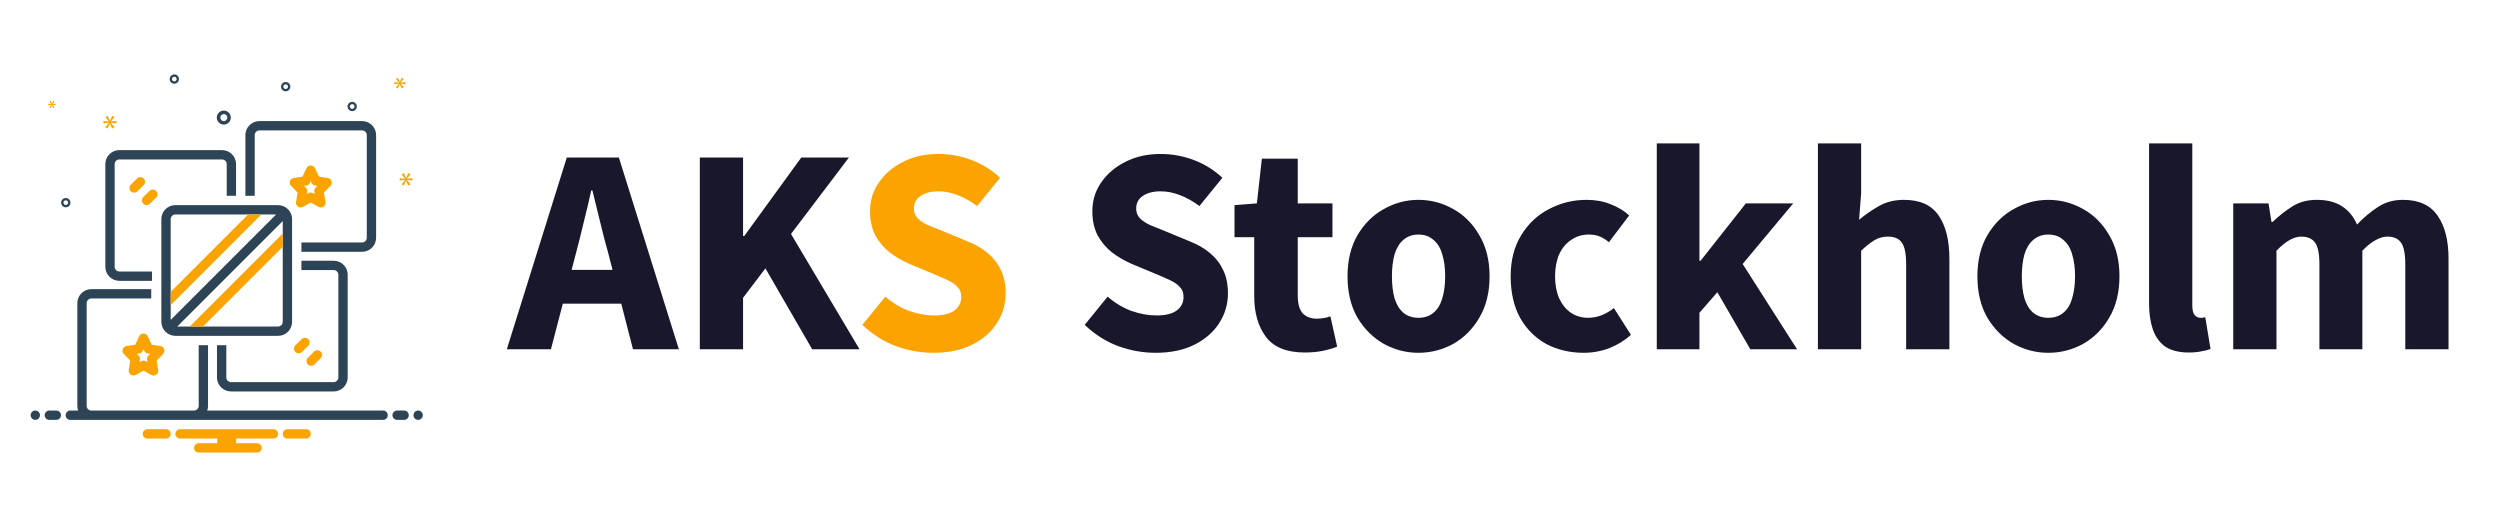
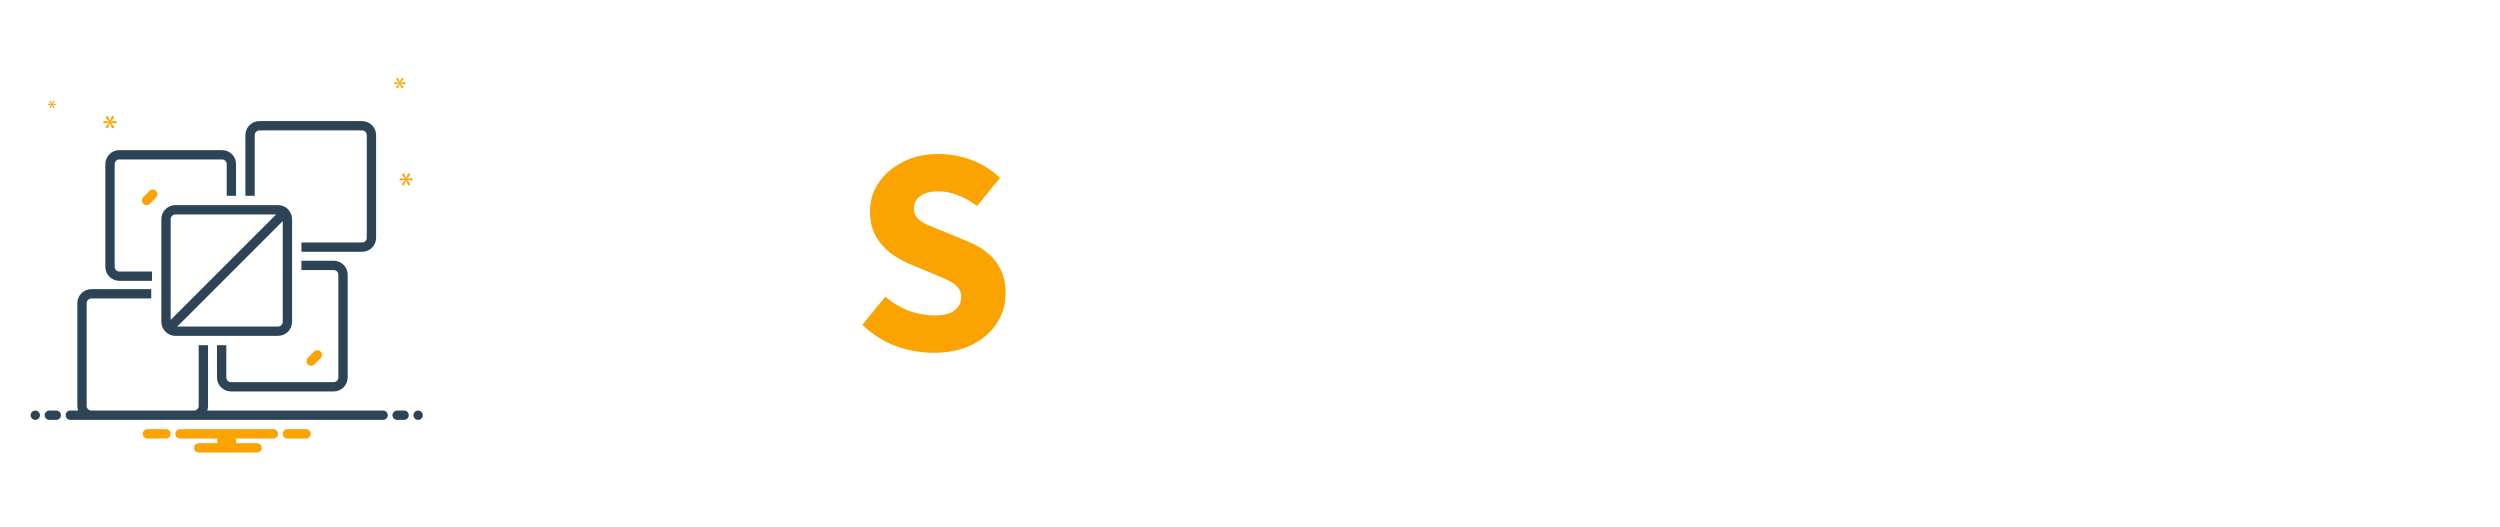
<svg xmlns="http://www.w3.org/2000/svg" width="408" height="86" viewBox="0 0 408 86" fill="none">
  <path d="M19.476 45.833H24.809V44.309H19.476C19.274 44.309 19.081 44.228 18.938 44.085C18.795 43.943 18.714 43.749 18.714 43.547V26.785C18.714 26.583 18.795 26.389 18.938 26.246C19.081 26.104 19.274 26.023 19.476 26.023H36.238C36.44 26.023 36.634 26.104 36.777 26.246C36.919 26.389 37 26.583 37 26.785V31.952H38.524V26.785C38.523 26.179 38.282 25.598 37.854 25.169C37.425 24.741 36.844 24.5 36.238 24.499H19.476C18.87 24.5 18.289 24.741 17.861 25.169C17.432 25.598 17.191 26.179 17.19 26.785V43.547C17.191 44.153 17.432 44.734 17.861 45.162C18.289 45.591 18.87 45.832 19.476 45.833ZM59.095 19.762H42.333C41.727 19.763 41.146 20.004 40.718 20.432C40.289 20.861 40.048 21.442 40.048 22.048V31.951H41.571V22.048C41.572 21.846 41.652 21.652 41.795 21.509C41.938 21.366 42.131 21.286 42.333 21.286H59.095C59.297 21.286 59.491 21.366 59.634 21.509C59.777 21.652 59.857 21.846 59.857 22.048V38.809C59.857 39.011 59.777 39.205 59.634 39.348C59.491 39.491 59.297 39.571 59.095 39.571H49.192V41.095H59.095C59.701 41.095 60.282 40.853 60.711 40.425C61.139 39.996 61.38 39.416 61.381 38.809V22.048C61.38 21.442 61.139 20.861 60.711 20.432C60.282 20.004 59.701 19.763 59.095 19.762Z" fill="#2D4356" />
  <path d="M45.381 33.476H28.619C28.013 33.477 27.432 33.718 27.003 34.146C26.575 34.575 26.334 35.156 26.333 35.762V52.524C26.334 53.13 26.575 53.711 27.003 54.139C27.432 54.568 28.013 54.809 28.619 54.809H45.381C45.987 54.809 46.568 54.568 46.997 54.139C47.425 53.711 47.666 53.13 47.667 52.524V35.762C47.666 35.156 47.425 34.575 46.997 34.146C46.568 33.718 45.987 33.477 45.381 33.476ZM27.857 52.208V35.762C27.858 35.56 27.938 35.367 28.081 35.224C28.224 35.081 28.417 35.001 28.619 35H45.065L27.857 52.208ZM46.143 52.524C46.142 52.726 46.062 52.919 45.919 53.062C45.776 53.205 45.583 53.285 45.381 53.286H28.935L46.143 36.078V52.524Z" fill="#2D4356" />
-   <path d="M54.102 29.559C54.057 29.426 53.977 29.308 53.87 29.218C53.763 29.128 53.633 29.069 53.494 29.048L52.053 28.828L51.402 27.44C51.341 27.309 51.243 27.198 51.121 27.121C50.999 27.043 50.857 27.002 50.712 27.002C50.568 27.002 50.426 27.043 50.304 27.121C50.182 27.198 50.084 27.309 50.023 27.44L49.371 28.828L47.931 29.048C47.792 29.069 47.662 29.128 47.555 29.218C47.448 29.308 47.368 29.426 47.323 29.559C47.279 29.692 47.272 29.834 47.303 29.971C47.334 30.107 47.403 30.233 47.5 30.333L48.565 31.424L48.312 32.974C48.289 33.116 48.306 33.26 48.362 33.392C48.417 33.524 48.509 33.638 48.626 33.72C48.742 33.802 48.88 33.85 49.023 33.858C49.166 33.866 49.308 33.833 49.433 33.764L50.712 33.057L51.992 33.764C52.117 33.832 52.259 33.864 52.402 33.856C52.544 33.848 52.682 33.801 52.799 33.72C52.916 33.638 53.008 33.524 53.063 33.392C53.118 33.26 53.135 33.116 53.112 32.974L52.859 31.424L53.924 30.333C54.022 30.233 54.09 30.108 54.122 29.971C54.153 29.834 54.146 29.692 54.102 29.559ZM51.5 30.636C51.417 30.721 51.355 30.825 51.319 30.938C51.283 31.052 51.275 31.172 51.294 31.29L51.356 31.671L51.081 31.519C50.968 31.457 50.841 31.424 50.712 31.424C50.583 31.424 50.457 31.457 50.344 31.519L50.069 31.671L50.131 31.29C50.15 31.172 50.142 31.052 50.106 30.938C50.07 30.825 50.008 30.721 49.924 30.636L49.626 30.33L50.004 30.273C50.127 30.254 50.244 30.205 50.344 30.13C50.445 30.055 50.525 29.956 50.578 29.843L50.712 29.557L50.847 29.843C50.9 29.956 50.98 30.055 51.08 30.13C51.18 30.205 51.298 30.254 51.421 30.273L51.798 30.33L51.5 30.636ZM26.802 56.986C26.757 56.853 26.677 56.735 26.57 56.645C26.463 56.555 26.333 56.496 26.195 56.474L24.754 56.254L24.102 54.867C24.041 54.736 23.943 54.625 23.821 54.547C23.699 54.47 23.557 54.429 23.413 54.429C23.268 54.429 23.126 54.47 23.004 54.547C22.882 54.625 22.784 54.736 22.723 54.867L22.072 56.254L20.631 56.474C20.492 56.496 20.363 56.555 20.255 56.645C20.148 56.735 20.068 56.853 20.023 56.986C19.979 57.119 19.972 57.261 20.003 57.398C20.035 57.534 20.103 57.66 20.201 57.76L21.265 58.851L21.013 60.401C20.99 60.542 21.007 60.687 21.062 60.819C21.117 60.951 21.209 61.064 21.326 61.147C21.443 61.229 21.581 61.277 21.723 61.285C21.866 61.292 22.008 61.26 22.133 61.191L23.413 60.483L24.692 61.191C24.817 61.26 24.959 61.292 25.102 61.285C25.245 61.277 25.383 61.229 25.5 61.147C25.616 61.064 25.708 60.951 25.763 60.819C25.819 60.687 25.836 60.542 25.813 60.401L25.56 58.851L26.625 57.76C26.723 57.66 26.791 57.534 26.822 57.398C26.853 57.261 26.846 57.119 26.802 56.986ZM24.201 58.062C24.117 58.147 24.055 58.251 24.019 58.365C23.983 58.478 23.975 58.599 23.994 58.717L24.056 59.098L23.781 58.946C23.669 58.883 23.542 58.851 23.413 58.851C23.284 58.851 23.157 58.883 23.044 58.946L22.769 59.098L22.831 58.717C22.851 58.599 22.842 58.478 22.806 58.365C22.77 58.251 22.708 58.147 22.625 58.062L22.327 57.757L22.704 57.699C22.828 57.68 22.945 57.631 23.045 57.556C23.145 57.481 23.225 57.383 23.278 57.27L23.413 56.984L23.547 57.27C23.6 57.383 23.68 57.481 23.781 57.556C23.881 57.631 23.998 57.68 24.122 57.699L24.498 57.757L24.201 58.062ZM49.22 55.347L48.205 56.363C48.134 56.434 48.078 56.518 48.039 56.61C48.001 56.703 47.981 56.802 47.981 56.902C47.981 57.002 48.001 57.101 48.039 57.194C48.078 57.286 48.134 57.37 48.205 57.441C48.349 57.581 48.542 57.66 48.743 57.66C48.945 57.66 49.138 57.581 49.282 57.441L50.298 56.425C50.44 56.282 50.52 56.088 50.519 55.887C50.519 55.685 50.439 55.492 50.296 55.349C50.154 55.206 49.96 55.126 49.759 55.126C49.557 55.126 49.363 55.205 49.22 55.347ZM23.443 29.128C23.373 29.057 23.289 29.001 23.196 28.963C23.104 28.924 23.005 28.905 22.905 28.905C22.805 28.905 22.706 28.924 22.613 28.963C22.521 29.001 22.437 29.057 22.366 29.128L21.35 30.144C21.207 30.287 21.127 30.48 21.127 30.682C21.127 30.884 21.207 31.078 21.35 31.221C21.493 31.364 21.687 31.444 21.889 31.444C22.091 31.444 22.285 31.364 22.428 31.221L23.443 30.205C23.514 30.135 23.57 30.051 23.609 29.958C23.647 29.866 23.667 29.767 23.667 29.667C23.667 29.567 23.647 29.468 23.609 29.375C23.57 29.283 23.514 29.199 23.443 29.128Z" fill="#FBA300" />
  <path d="M54.458 42.553H49.19V44.077H54.458C54.66 44.077 54.853 44.157 54.996 44.3C55.139 44.443 55.219 44.636 55.219 44.839V61.6C55.219 61.803 55.139 61.996 54.996 62.139C54.853 62.282 54.66 62.362 54.458 62.362H37.696C37.494 62.362 37.3 62.282 37.157 62.139C37.014 61.996 36.934 61.803 36.934 61.6V56.333H35.41V61.6C35.411 62.206 35.652 62.787 36.08 63.216C36.509 63.645 37.09 63.886 37.696 63.886H54.458C55.063 63.886 55.645 63.645 56.073 63.216C56.502 62.787 56.743 62.206 56.743 61.6V44.839C56.743 44.233 56.502 43.651 56.073 43.223C55.645 42.794 55.063 42.553 54.458 42.553Z" fill="#2D4356" />
  <path d="M24.459 33.25L25.475 32.234C25.617 32.091 25.697 31.898 25.697 31.696C25.697 31.494 25.616 31.301 25.474 31.158C25.331 31.016 25.138 30.936 24.936 30.935C24.734 30.935 24.541 31.015 24.398 31.157L23.382 32.173C23.239 32.316 23.159 32.509 23.159 32.711C23.159 32.913 23.239 33.107 23.382 33.25C23.525 33.393 23.719 33.473 23.921 33.473C24.123 33.473 24.316 33.393 24.459 33.25ZM50.236 59.474C50.38 59.615 50.574 59.694 50.775 59.694C50.976 59.694 51.17 59.615 51.314 59.474L52.33 58.458C52.472 58.315 52.551 58.122 52.551 57.92C52.551 57.718 52.471 57.525 52.328 57.383C52.185 57.24 51.992 57.16 51.79 57.159C51.589 57.159 51.395 57.239 51.252 57.381L50.236 58.397C50.166 58.468 50.109 58.552 50.071 58.644C50.033 58.736 50.013 58.836 50.013 58.935C50.013 59.036 50.033 59.135 50.071 59.227C50.109 59.319 50.166 59.404 50.236 59.474Z" fill="#FBA300" />
-   <path d="M36.524 20.333C36.75 20.333 36.971 20.266 37.159 20.141C37.347 20.015 37.493 19.837 37.58 19.628C37.666 19.419 37.689 19.189 37.645 18.968C37.601 18.746 37.492 18.542 37.332 18.382C37.172 18.223 36.968 18.114 36.747 18.07C36.525 18.026 36.295 18.048 36.086 18.135C35.878 18.221 35.699 18.368 35.574 18.556C35.448 18.744 35.381 18.965 35.381 19.191C35.381 19.494 35.502 19.784 35.716 19.998C35.93 20.212 36.221 20.333 36.524 20.333ZM36.524 18.619C36.637 18.619 36.747 18.653 36.841 18.715C36.935 18.778 37.008 18.867 37.052 18.972C37.095 19.076 37.106 19.191 37.084 19.302C37.062 19.413 37.008 19.515 36.928 19.595C36.848 19.674 36.746 19.729 36.635 19.751C36.524 19.773 36.41 19.762 36.305 19.718C36.201 19.675 36.111 19.602 36.049 19.508C35.986 19.414 35.952 19.303 35.952 19.191C35.953 19.039 36.013 18.894 36.12 18.787C36.227 18.68 36.372 18.619 36.524 18.619ZM46.619 13.381C46.468 13.381 46.321 13.426 46.196 13.509C46.07 13.593 45.973 13.712 45.915 13.851C45.857 13.991 45.842 14.144 45.872 14.291C45.901 14.439 45.974 14.575 46.08 14.682C46.187 14.788 46.323 14.861 46.47 14.89C46.618 14.919 46.771 14.905 46.911 14.847C47.05 14.789 47.169 14.691 47.252 14.566C47.336 14.441 47.381 14.294 47.381 14.143C47.381 13.941 47.3 13.747 47.157 13.604C47.015 13.462 46.821 13.381 46.619 13.381ZM46.619 14.524C46.544 14.524 46.47 14.502 46.407 14.46C46.345 14.418 46.296 14.358 46.267 14.289C46.238 14.219 46.231 14.143 46.245 14.069C46.26 13.995 46.296 13.927 46.35 13.873C46.403 13.82 46.471 13.784 46.545 13.769C46.619 13.755 46.695 13.762 46.765 13.791C46.834 13.82 46.894 13.869 46.936 13.931C46.978 13.994 47 14.068 47 14.143C47 14.244 46.96 14.341 46.888 14.412C46.817 14.484 46.72 14.524 46.619 14.524ZM28.449 12.143C28.298 12.143 28.151 12.188 28.026 12.271C27.9 12.355 27.803 12.474 27.745 12.613C27.687 12.752 27.672 12.906 27.702 13.053C27.731 13.201 27.804 13.337 27.91 13.444C28.017 13.55 28.152 13.623 28.3 13.652C28.448 13.681 28.601 13.666 28.741 13.609C28.88 13.551 28.999 13.453 29.082 13.328C29.166 13.203 29.211 13.056 29.211 12.905C29.211 12.703 29.13 12.509 28.987 12.366C28.845 12.223 28.651 12.143 28.449 12.143ZM28.449 13.286C28.373 13.286 28.3 13.263 28.237 13.222C28.175 13.18 28.126 13.12 28.097 13.051C28.068 12.981 28.061 12.904 28.075 12.831C28.09 12.757 28.126 12.689 28.18 12.635C28.233 12.582 28.301 12.546 28.375 12.531C28.448 12.517 28.525 12.524 28.595 12.553C28.664 12.582 28.724 12.63 28.766 12.693C28.808 12.756 28.83 12.829 28.83 12.905C28.83 13.006 28.79 13.103 28.718 13.174C28.647 13.245 28.55 13.286 28.449 13.286ZM57.476 16.619C57.325 16.619 57.178 16.664 57.053 16.747C56.928 16.831 56.83 16.95 56.772 17.089C56.715 17.229 56.7 17.382 56.729 17.53C56.758 17.677 56.831 17.813 56.937 17.92C57.044 18.026 57.18 18.099 57.328 18.128C57.475 18.158 57.629 18.143 57.768 18.085C57.907 18.027 58.026 17.93 58.11 17.804C58.193 17.679 58.238 17.532 58.238 17.381C58.238 17.179 58.157 16.985 58.015 16.843C57.872 16.7 57.678 16.619 57.476 16.619ZM57.476 17.762C57.401 17.762 57.327 17.74 57.264 17.698C57.202 17.656 57.153 17.596 57.124 17.527C57.095 17.457 57.088 17.381 57.102 17.307C57.117 17.233 57.154 17.165 57.207 17.112C57.26 17.058 57.328 17.022 57.402 17.007C57.476 16.993 57.552 17 57.622 17.029C57.692 17.058 57.751 17.107 57.793 17.169C57.835 17.232 57.857 17.306 57.857 17.381C57.857 17.482 57.817 17.579 57.745 17.65C57.674 17.722 57.577 17.762 57.476 17.762ZM11.498 33.075C11.498 32.924 11.454 32.777 11.37 32.652C11.286 32.526 11.167 32.429 11.028 32.371C10.889 32.313 10.735 32.298 10.588 32.328C10.44 32.357 10.304 32.43 10.197 32.536C10.091 32.643 10.018 32.779 9.989 32.926C9.96 33.074 9.975 33.227 10.032 33.367C10.09 33.506 10.188 33.625 10.313 33.708C10.438 33.792 10.586 33.837 10.736 33.837C10.938 33.837 11.132 33.756 11.275 33.613C11.418 33.471 11.498 33.277 11.498 33.075ZM10.355 33.075C10.355 33 10.378 32.926 10.419 32.863C10.461 32.801 10.521 32.752 10.591 32.723C10.66 32.694 10.737 32.687 10.811 32.701C10.884 32.716 10.952 32.752 11.006 32.806C11.059 32.859 11.095 32.927 11.11 33.001C11.125 33.075 11.117 33.151 11.088 33.221C11.059 33.29 11.011 33.35 10.948 33.392C10.885 33.434 10.812 33.456 10.736 33.456C10.635 33.456 10.538 33.416 10.467 33.344C10.396 33.273 10.355 33.176 10.355 33.075Z" fill="#2D4356" />
  <path d="M18.101 19.841L18.668 19.096L18.31 18.893L17.947 19.728H17.934L17.565 18.899L17.201 19.108L17.762 19.835V19.847L16.885 19.734V20.139L17.767 20.026V20.038L17.201 20.765L17.541 20.98L17.928 20.139H17.94L18.298 20.974L18.674 20.759L18.101 20.044V20.032L19.001 20.139V19.734L18.101 19.853V19.841Z" fill="#FBA300" />
  <path d="M8.365 17.1L8.039 17.519L8.235 17.643L8.458 17.159H8.465L8.671 17.639L8.887 17.515L8.558 17.104V17.097L9.076 17.159V16.925L8.558 16.994V16.987L8.884 16.558L8.678 16.441L8.468 16.922H8.462L8.249 16.445L8.039 16.565L8.362 16.984V16.991L7.857 16.925V17.159L8.365 17.093V17.1Z" fill="#FBA300" />
  <path d="M67.311 29.471V29.073L66.428 29.191V29.179L66.984 28.448L66.633 28.25L66.276 29.068H66.265L65.902 28.255L65.546 28.46L66.095 29.173V29.185L65.235 29.073V29.471L66.101 29.36V29.372L65.546 30.085L65.879 30.296L66.259 29.471H66.27L66.621 30.29L66.99 30.079L66.428 29.378V29.366L67.311 29.471Z" fill="#FBA300" />
  <path d="M65.381 13.488L65.861 12.858L65.558 12.687L65.25 13.393H65.24L64.927 12.692L64.619 12.868L65.094 13.483V13.494L64.352 13.398V13.741L65.099 13.645V13.655L64.619 14.27L64.907 14.452L65.235 13.741H65.245L65.548 14.447L65.865 14.265L65.381 13.66V13.65L66.142 13.741V13.398L65.381 13.499V13.488Z" fill="#FBA300" />
  <path d="M5.762 68.524C6.183 68.524 6.524 68.183 6.524 67.762C6.524 67.341 6.183 67 5.762 67C5.341 67 5 67.341 5 67.762C5 68.183 5.341 68.524 5.762 68.524Z" fill="#2D4356" />
  <path d="M9.19 67H8.048C7.845 67 7.652 67.08 7.509 67.223C7.366 67.366 7.286 67.56 7.286 67.762C7.286 67.964 7.366 68.158 7.509 68.301C7.652 68.444 7.845 68.524 8.048 68.524H9.19C9.392 68.524 9.586 68.444 9.729 68.301C9.872 68.158 9.952 67.964 9.952 67.762C9.952 67.56 9.872 67.366 9.729 67.223C9.586 67.08 9.392 67 9.19 67ZM65.952 67H64.809C64.607 67 64.414 67.08 64.271 67.223C64.128 67.366 64.047 67.56 64.047 67.762C64.047 67.964 64.128 68.158 64.271 68.301C64.414 68.444 64.607 68.524 64.809 68.524H65.952C66.154 68.524 66.348 68.444 66.491 68.301C66.634 68.158 66.714 67.964 66.714 67.762C66.714 67.56 66.634 67.366 66.491 67.223C66.348 67.08 66.154 67 65.952 67Z" fill="#2D4356" />
  <path d="M68.238 68.524C68.659 68.524 69 68.183 69 67.762C69 67.341 68.659 67 68.238 67C67.817 67 67.476 67.341 67.476 67.762C67.476 68.183 67.817 68.524 68.238 68.524Z" fill="#2D4356" />
  <path d="M50.011 70.048H46.846C46.655 70.063 46.476 70.15 46.346 70.291C46.215 70.432 46.143 70.617 46.143 70.809C46.143 71.002 46.215 71.187 46.346 71.328C46.476 71.469 46.655 71.556 46.846 71.571H50.011C50.203 71.556 50.381 71.469 50.511 71.328C50.642 71.187 50.714 71.002 50.714 70.809C50.714 70.617 50.642 70.432 50.511 70.291C50.381 70.15 50.203 70.063 50.011 70.048ZM27.154 70.048H23.989C23.797 70.063 23.619 70.15 23.488 70.291C23.358 70.432 23.286 70.617 23.286 70.809C23.286 71.002 23.358 71.187 23.488 71.328C23.619 71.469 23.797 71.556 23.989 71.571H27.154C27.345 71.556 27.524 71.469 27.654 71.328C27.785 71.187 27.857 71.002 27.857 70.809C27.857 70.617 27.785 70.432 27.654 70.291C27.524 70.15 27.345 70.063 27.154 70.048ZM44.619 70.048H29.381C29.179 70.048 28.985 70.128 28.842 70.271C28.699 70.414 28.619 70.607 28.619 70.809C28.619 71.012 28.699 71.205 28.842 71.348C28.985 71.491 29.179 71.571 29.381 71.571H35.453V72.333H32.428C32.226 72.333 32.033 72.414 31.89 72.556C31.747 72.699 31.667 72.893 31.667 73.095C31.667 73.297 31.747 73.491 31.89 73.634C32.033 73.777 32.226 73.857 32.428 73.857H41.952C42.154 73.857 42.348 73.777 42.491 73.634C42.634 73.491 42.714 73.297 42.714 73.095C42.714 72.893 42.634 72.699 42.491 72.556C42.348 72.414 42.154 72.333 41.952 72.333H38.547V71.571H44.619C44.821 71.571 45.015 71.491 45.158 71.348C45.301 71.205 45.381 71.012 45.381 70.809C45.381 70.607 45.301 70.414 45.158 70.271C45.015 70.128 44.821 70.048 44.619 70.048Z" fill="#FBA300" />
  <path d="M62.418 67H33.819C33.907 66.755 33.952 66.498 33.952 66.238V56.333H32.428V66.238C32.428 66.44 32.348 66.634 32.205 66.777C32.062 66.919 31.869 67 31.667 67H14.905C14.703 67 14.509 66.919 14.366 66.777C14.223 66.634 14.143 66.44 14.143 66.238V49.476C14.143 49.274 14.223 49.081 14.366 48.938C14.509 48.795 14.703 48.715 14.905 48.714H24.682V47.191H14.905C14.299 47.191 13.718 47.432 13.289 47.861C12.861 48.289 12.62 48.87 12.619 49.476V66.238C12.62 66.498 12.665 66.755 12.752 67H11.582C11.474 66.986 11.364 66.995 11.259 67.027C11.155 67.059 11.058 67.112 10.976 67.184C10.894 67.257 10.828 67.345 10.783 67.445C10.738 67.545 10.714 67.653 10.714 67.762C10.714 67.871 10.738 67.979 10.783 68.079C10.828 68.178 10.894 68.267 10.976 68.339C11.058 68.412 11.155 68.465 11.259 68.497C11.364 68.529 11.474 68.538 11.582 68.524H62.418C62.526 68.538 62.636 68.529 62.741 68.497C62.845 68.465 62.942 68.412 63.024 68.339C63.106 68.267 63.172 68.178 63.217 68.079C63.262 67.979 63.285 67.871 63.285 67.762C63.285 67.653 63.262 67.545 63.217 67.445C63.172 67.345 63.106 67.257 63.024 67.184C62.942 67.112 62.845 67.059 62.741 67.027C62.636 66.995 62.526 66.986 62.418 67Z" fill="#2D4356" />
-   <path d="M46.143 38.116V40.272L33.126 53.286H30.97L46.143 38.116Z" fill="#FBA300" />
-   <path d="M42.65 35L27.857 49.792V47.636L40.493 35H42.65Z" fill="#FBA300" />
-   <path d="M82.712 57L92.504 25.704H101L110.792 57H103.304L99.224 41.16C98.776 39.592 98.344 37.928 97.928 36.168C97.512 34.408 97.096 32.712 96.68 31.08H96.488C96.136 32.712 95.736 34.408 95.288 36.168C94.872 37.928 94.456 39.592 94.04 41.16L89.912 57H82.712ZM89.144 49.56V44.04H104.216V49.56H89.144ZM114.212 57V25.704H121.268V38.52H121.46L130.772 25.704H138.548L129.092 38.184L140.276 57H132.548L124.916 43.8L121.268 48.6V57H114.212ZM188.592 57.576C186.512 57.576 184.464 57.208 182.448 56.472C180.432 55.704 178.624 54.552 177.024 53.016L180.768 48.408C181.888 49.4 183.152 50.168 184.56 50.712C186 51.224 187.392 51.48 188.736 51.48C190.24 51.48 191.344 51.208 192.048 50.664C192.784 50.12 193.152 49.384 193.152 48.456C193.152 47.784 192.96 47.256 192.576 46.872C192.224 46.456 191.712 46.088 191.04 45.768C190.368 45.448 189.568 45.096 188.64 44.712L184.608 43.032C183.52 42.552 182.48 41.944 181.488 41.208C180.528 40.44 179.744 39.512 179.136 38.424C178.56 37.304 178.272 35.992 178.272 34.488C178.272 32.728 178.752 31.16 179.712 29.784C180.672 28.376 181.984 27.256 183.648 26.424C185.312 25.56 187.232 25.128 189.408 25.128C191.296 25.128 193.12 25.464 194.88 26.136C196.64 26.808 198.176 27.768 199.488 29.016L195.744 33.624C194.72 32.856 193.664 32.264 192.576 31.848C191.52 31.432 190.464 31.224 189.408 31.224C188.192 31.224 187.216 31.48 186.48 31.992C185.776 32.472 185.424 33.16 185.424 34.056C185.424 34.664 185.632 35.192 186.048 35.64C186.464 36.056 187.024 36.424 187.728 36.744C188.464 37.032 189.296 37.368 190.224 37.752L194.16 39.384C195.472 39.896 196.576 40.536 197.472 41.304C198.4 42.072 199.12 43 199.632 44.088C200.144 45.144 200.4 46.408 200.4 47.88C200.4 49.608 199.936 51.208 199.008 52.68C198.08 54.152 196.736 55.336 194.976 56.232C193.216 57.128 191.088 57.576 188.592 57.576ZM212.944 57.528C210 57.528 207.888 56.68 206.608 54.984C205.328 53.288 204.688 51.064 204.688 48.312V38.712H201.472V33.48L205.12 33.192L205.936 25.896H211.792V33.192H217.456V38.712H211.792V48.216C211.792 49.56 212.064 50.536 212.608 51.144C213.184 51.72 213.936 52.008 214.864 52.008C215.248 52.008 215.632 51.976 216.016 51.912C216.432 51.848 216.8 51.752 217.12 51.624L218.224 56.568C217.616 56.824 216.864 57.048 215.968 57.24C215.072 57.432 214.064 57.528 212.944 57.528ZM231.484 57.576C229.5 57.576 227.628 57.096 225.868 56.136C224.108 55.144 222.668 53.72 221.548 51.864C220.46 49.976 219.916 47.72 219.916 45.096C219.916 42.472 220.46 40.232 221.548 38.376C222.668 36.488 224.108 35.064 225.868 34.104C227.628 33.112 229.5 32.616 231.484 32.616C233.5 32.616 235.388 33.112 237.148 34.104C238.908 35.064 240.332 36.488 241.42 38.376C242.54 40.232 243.1 42.472 243.1 45.096C243.1 47.72 242.54 49.976 241.42 51.864C240.332 53.72 238.908 55.144 237.148 56.136C235.388 57.096 233.5 57.576 231.484 57.576ZM231.484 51.864C232.476 51.864 233.292 51.592 233.932 51.048C234.604 50.504 235.084 49.72 235.372 48.696C235.692 47.672 235.852 46.472 235.852 45.096C235.852 43.72 235.692 42.52 235.372 41.496C235.084 40.472 234.604 39.688 233.932 39.144C233.292 38.568 232.476 38.28 231.484 38.28C230.524 38.28 229.708 38.568 229.036 39.144C228.396 39.688 227.916 40.472 227.596 41.496C227.308 42.52 227.164 43.72 227.164 45.096C227.164 46.472 227.308 47.672 227.596 48.696C227.916 49.72 228.396 50.504 229.036 51.048C229.708 51.592 230.524 51.864 231.484 51.864ZM258.445 57.576C256.205 57.576 254.173 57.096 252.349 56.136C250.557 55.144 249.133 53.72 248.077 51.864C247.053 49.976 246.541 47.72 246.541 45.096C246.541 42.472 247.117 40.232 248.269 38.376C249.421 36.488 250.941 35.064 252.829 34.104C254.717 33.112 256.749 32.616 258.924 32.616C260.397 32.616 261.709 32.856 262.861 33.336C264.045 33.784 265.053 34.392 265.885 35.16L262.573 39.528C262.125 39.144 261.645 38.84 261.133 38.616C260.621 38.392 260.013 38.28 259.309 38.28C258.221 38.28 257.261 38.568 256.429 39.144C255.597 39.688 254.941 40.472 254.461 41.496C254.013 42.52 253.789 43.72 253.789 45.096C253.789 46.472 254.013 47.672 254.461 48.696C254.941 49.72 255.581 50.504 256.381 51.048C257.213 51.592 258.141 51.864 259.165 51.864C259.965 51.864 260.717 51.72 261.421 51.432C262.125 51.144 262.781 50.76 263.389 50.28L266.173 54.648C265.181 55.544 264.013 56.264 262.669 56.808C261.325 57.32 259.917 57.576 258.445 57.576ZM270.386 57V23.4H277.346V42.552H277.538L284.93 33.192H292.658L284.402 43.08L293.282 57H285.65L280.274 47.688L277.346 51.048V57H270.386ZM296.683 57V23.4H303.739V31.56L303.403 35.88C304.331 35.08 305.387 34.344 306.571 33.672C307.755 32.968 309.147 32.616 310.747 32.616C313.371 32.616 315.259 33.48 316.411 35.208C317.563 36.904 318.139 39.24 318.139 42.216V57H311.083V43.128C311.083 41.4 310.843 40.216 310.363 39.576C309.915 38.936 309.163 38.616 308.107 38.616C307.243 38.616 306.491 38.824 305.851 39.24C305.211 39.624 304.507 40.184 303.739 40.92V57H296.683ZM334.28 57.576C332.296 57.576 330.424 57.096 328.664 56.136C326.904 55.144 325.464 53.72 324.344 51.864C323.256 49.976 322.712 47.72 322.712 45.096C322.712 42.472 323.256 40.232 324.344 38.376C325.464 36.488 326.904 35.064 328.664 34.104C330.424 33.112 332.296 32.616 334.28 32.616C336.296 32.616 338.184 33.112 339.944 34.104C341.704 35.064 343.128 36.488 344.216 38.376C345.336 40.232 345.896 42.472 345.896 45.096C345.896 47.72 345.336 49.976 344.216 51.864C343.128 53.72 341.704 55.144 339.944 56.136C338.184 57.096 336.296 57.576 334.28 57.576ZM334.28 51.864C335.272 51.864 336.088 51.592 336.728 51.048C337.4 50.504 337.88 49.72 338.168 48.696C338.488 47.672 338.648 46.472 338.648 45.096C338.648 43.72 338.488 42.52 338.168 41.496C337.88 40.472 337.4 39.688 336.728 39.144C336.088 38.568 335.272 38.28 334.28 38.28C333.32 38.28 332.504 38.568 331.832 39.144C331.192 39.688 330.712 40.472 330.392 41.496C330.104 42.52 329.96 43.72 329.96 45.096C329.96 46.472 330.104 47.672 330.392 48.696C330.712 49.72 331.192 50.504 331.832 51.048C332.504 51.592 333.32 51.864 334.28 51.864ZM357.209 57.528C355.609 57.528 354.329 57.208 353.369 56.568C352.441 55.896 351.769 54.968 351.353 53.784C350.937 52.568 350.729 51.16 350.729 49.56V23.4H357.785V49.848C357.785 50.584 357.913 51.112 358.169 51.432C358.457 51.72 358.761 51.864 359.081 51.864C359.209 51.864 359.321 51.864 359.417 51.864C359.545 51.832 359.705 51.8 359.897 51.768L360.761 56.952C360.377 57.112 359.881 57.24 359.273 57.336C358.697 57.464 358.009 57.528 357.209 57.528ZM364.464 57V33.192H370.224L370.704 36.216H370.896C371.888 35.256 372.944 34.424 374.064 33.72C375.184 32.984 376.528 32.616 378.096 32.616C379.792 32.616 381.168 32.968 382.224 33.672C383.28 34.344 384.096 35.336 384.672 36.648C385.728 35.528 386.848 34.584 388.032 33.816C389.216 33.016 390.592 32.616 392.16 32.616C394.752 32.616 396.64 33.48 397.824 35.208C399.008 36.904 399.6 39.24 399.6 42.216V57H392.544V43.128C392.544 41.4 392.304 40.216 391.824 39.576C391.376 38.936 390.64 38.616 389.616 38.616C389.008 38.616 388.368 38.808 387.696 39.192C387.024 39.544 386.304 40.12 385.536 40.92V57H378.528V43.128C378.528 41.4 378.288 40.216 377.808 39.576C377.328 38.936 376.576 38.616 375.552 38.616C374.336 38.616 372.992 39.384 371.52 40.92V57H364.464Z" fill="#19172C" />
  <path d="M152.311 57.576C150.231 57.576 148.183 57.208 146.167 56.472C144.151 55.704 142.343 54.552 140.743 53.016L144.487 48.408C145.607 49.4 146.871 50.168 148.279 50.712C149.719 51.224 151.111 51.48 152.455 51.48C153.959 51.48 155.063 51.208 155.767 50.664C156.503 50.12 156.871 49.384 156.871 48.456C156.871 47.784 156.679 47.256 156.295 46.872C155.943 46.456 155.431 46.088 154.759 45.768C154.087 45.448 153.287 45.096 152.359 44.712L148.327 43.032C147.239 42.552 146.199 41.944 145.207 41.208C144.247 40.44 143.463 39.512 142.855 38.424C142.279 37.304 141.991 35.992 141.991 34.488C141.991 32.728 142.471 31.16 143.431 29.784C144.391 28.376 145.703 27.256 147.367 26.424C149.031 25.56 150.951 25.128 153.127 25.128C155.015 25.128 156.839 25.464 158.599 26.136C160.359 26.808 161.895 27.768 163.207 29.016L159.463 33.624C158.439 32.856 157.383 32.264 156.295 31.848C155.239 31.432 154.183 31.224 153.127 31.224C151.911 31.224 150.935 31.48 150.199 31.992C149.495 32.472 149.143 33.16 149.143 34.056C149.143 34.664 149.351 35.192 149.767 35.64C150.183 36.056 150.743 36.424 151.447 36.744C152.183 37.032 153.015 37.368 153.943 37.752L157.879 39.384C159.191 39.896 160.295 40.536 161.191 41.304C162.119 42.072 162.839 43 163.351 44.088C163.863 45.144 164.119 46.408 164.119 47.88C164.119 49.608 163.655 51.208 162.727 52.68C161.799 54.152 160.455 55.336 158.695 56.232C156.935 57.128 154.807 57.576 152.311 57.576Z" fill="#FBA300" />
</svg>